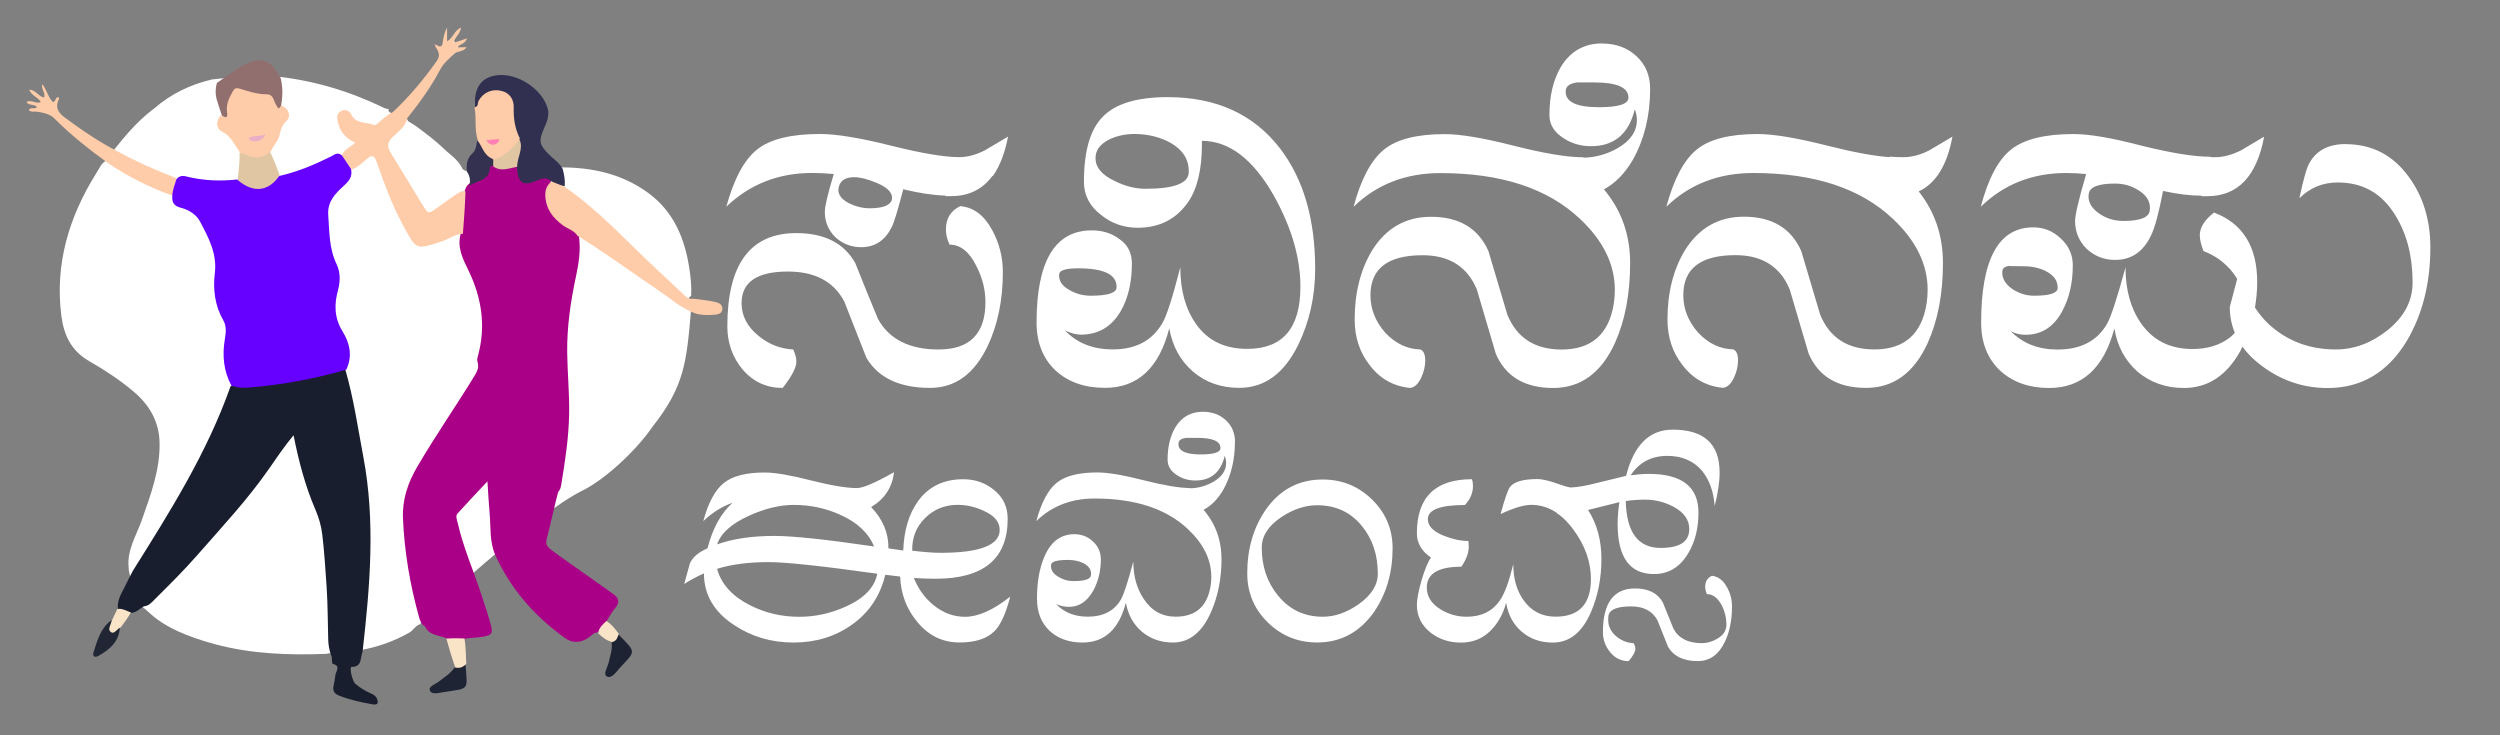
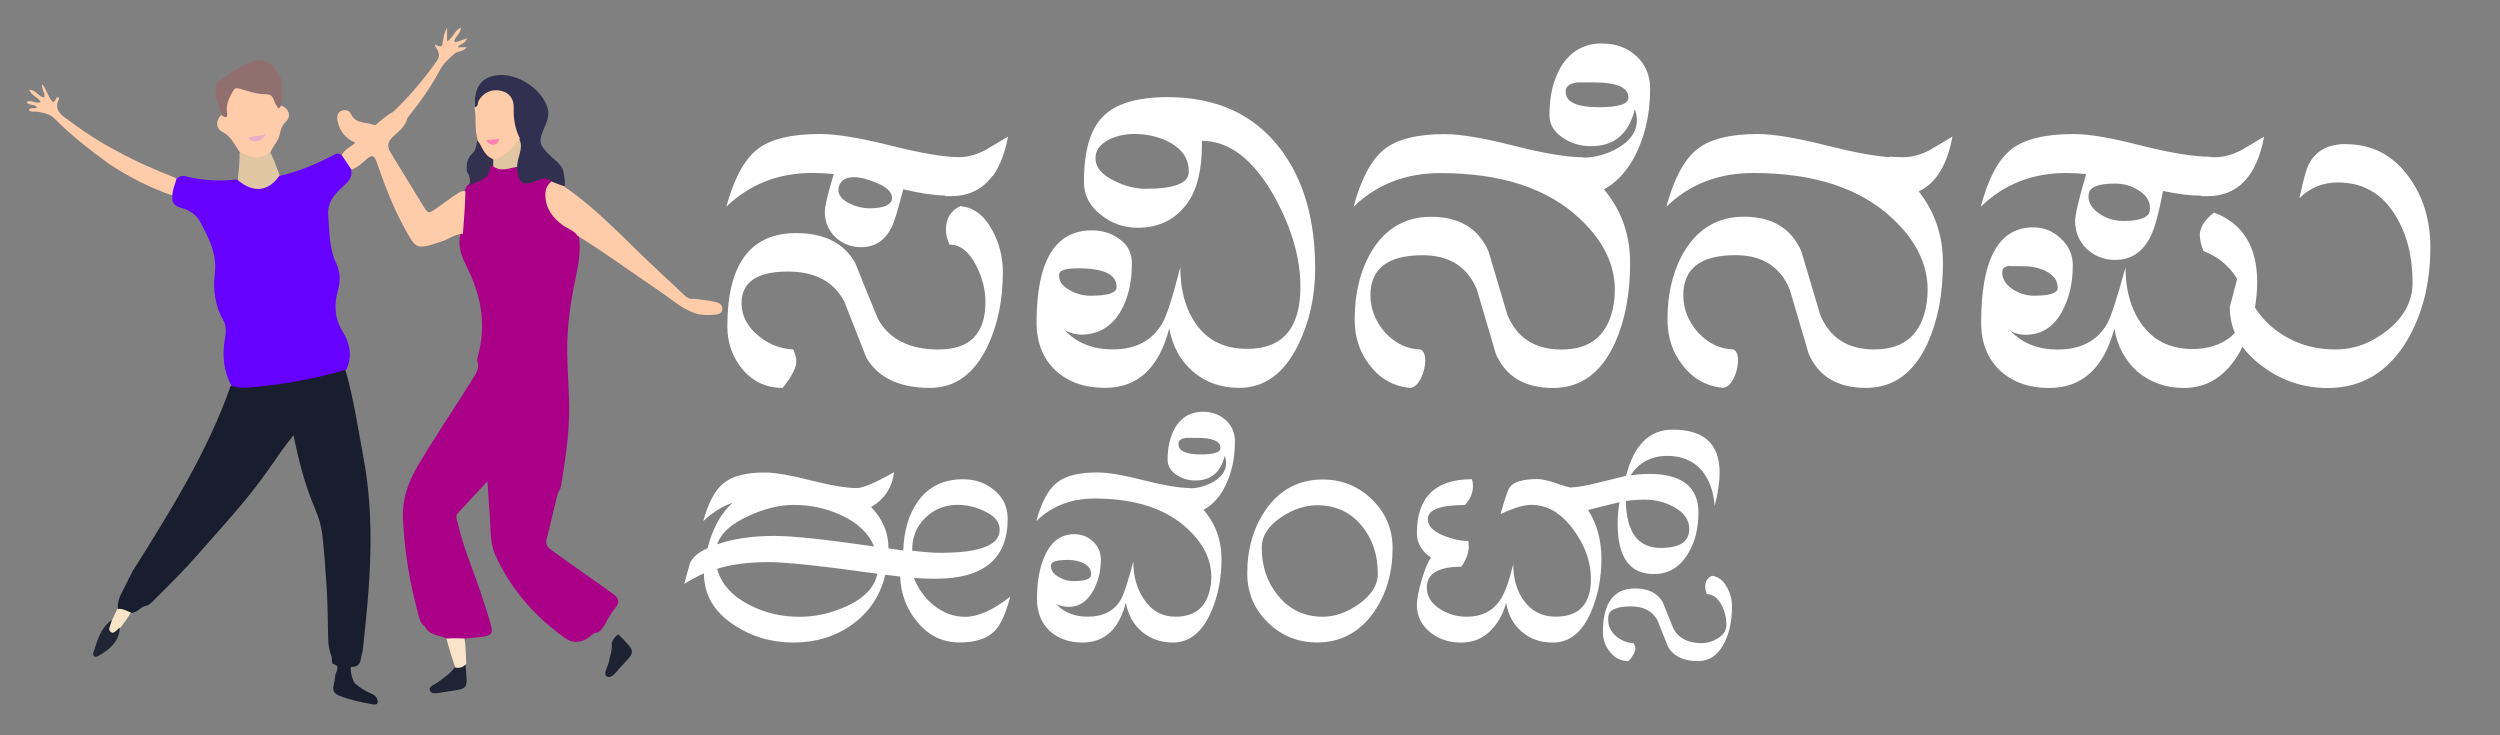
<svg xmlns="http://www.w3.org/2000/svg" xmlns:ns1="http://www.inkscape.org/namespaces/inkscape" xmlns:ns2="http://sodipodi.sourceforge.net/DTD/sodipodi-0.dtd" width="170" height="50" viewBox="0 0 44.979 13.229" version="1.1" id="svg1" ns1:version="1.3.2 (091e20e, 2023-11-25, custom)" ns2:docname="logo.svg">
  <rect x="0" y="0" width="44.979" height="13.229" fill="#808080" stroke="none" />
  <ns2:namedview id="namedview1" pagecolor="#ffffff" bordercolor="#666666" borderopacity="1.0" ns1:showpageshadow="2" ns1:pageopacity="0.0" ns1:pagecheckerboard="0" ns1:deskcolor="#d1d1d1" ns1:document-units="mm" ns1:zoom="5.2121465" ns1:cx="77.031604" ns1:cy="51.706145" ns1:window-width="1920" ns1:window-height="1009" ns1:window-x="-8" ns1:window-y="-8" ns1:window-maximized="1" ns1:current-layer="layer1" />
  <defs id="defs1" />
  <g ns1:label="Layer 1" ns1:groupmode="layer" id="layer1">
-     <path id="path3" style="fill:#ffffff;fill-opacity:1;stroke-width:0.032" d="M 4.494,1.356 3.811,1.43 C 3.417,1.523 3.073,1.692 2.775,1.95 2.424,2.211 2.161,2.552 1.898,2.895 1.806,2.97 1.847,2.932 1.731,3.118 1.241,3.901 0.983,4.754 1.105,5.69 1.15,6.03 1.282,6.312 1.604,6.497 1.884,6.658 2.158,6.837 2.406,7.047 2.69,7.288 2.865,7.587 2.871,7.97 2.88,8.457 2.71,8.903 2.553,9.353 2.452,9.642 2.272,9.909 2.318,10.235 c -0.024,-0.025 0.104,0.488 0.208,0.638 -0.007,0.006 -0.013,0.013 -0.019,0.019 0.178,0.059 0.263,0.402 1.36,0.698 0.665,0.179 1.342,0.2 2.026,0.173 -8.81e-5,-0.003 -2.207e-4,-0.005 -2.207e-4,-0.008 0.601,-0.011 1.088,-0.15 1.49,-0.385 0.061,-0.045 0.101,-0.124 0.187,-0.142 -0.005,-0.014 -0.009,-0.028 -0.014,-0.042 0.004,0.011 0.008,0.02 0.012,0.03 0.064,-0.147 2.071,-1.978 2.915,-2.392 0.409,-0.201 0.978,-0.735 1.253,-1.142 0.578,-0.73 0.616,-1.164 0.696,-2.094 -0.05,-0.046 -0.04,-0.145 -0.034,-0.238 0.012,-0.007 0.024,-0.016 0.037,-0.03 0.01,-0.178 -0.009,-0.339 -0.034,-0.5 C 12.319,4.283 12.116,3.805 11.668,3.475 11.195,3.127 10.646,3.006 10.06,3.012 c -0.001,0.006 -0.001,0.011 -0.002,0.017 C 9.701,3.026 8.426,3.212 8.318,3.033 8.248,2.878 8.089,2.772 8.04,2.726 7.821,2.518 7.739,2.461 7.495,2.277 7.446,2.24 7.389,2.212 7.337,2.177 c 0.007,-0.023 -0.024,-0.042 -0.068,-0.06 -0.008,-0.009 -0.018,-0.017 -0.025,-0.027 -0.004,0.005 -0.007,0.009 -0.011,0.013 C 7.119,2.064 6.955,2.029 6.993,1.961 6.961,1.957 6.939,1.956 6.921,1.947 6.306,1.647 5.661,1.45 4.973,1.376 4.765,1.361 4.609,1.355 4.495,1.356 Z" ns2:nodetypes="ccccsssssscccsccccccscccccscccsscccccccc" />
    <g id="g39" transform="matrix(0.11,0,0,0.11,-15.351,-1.896)">
      <path fill="#E82263" opacity="1" stroke="none" d="m 212.655,121.676 c -1.292,-0.601 -2.84,-0.424 -3.594,-1.966 -0.657,-0.42 -0.828,-1.032 -0.992,-1.624 -1.457,-5.246 -2.365,-10.571 -2.604,-16.027 -0.138,-3.148 0.81,-5.878 2.361,-8.525 2.939,-5.015 6.252,-9.792 9.29,-14.743 0.467,-0.761 0.852,-1.473 0.538,-2.394 -0.108,-0.318 -0.01,-0.658 0.08,-0.984 1.357,-4.928 0.577,-9.598 -1.64,-14.121 -0.879,-1.793 -1.794,-3.612 -1.187,-5.847 0.089,-2.229 0.251,-4.334 0.538,-6.546 0.106,-0.502 0.238,-0.868 0.503,-1.3 0.503,-0.543 1.078,-0.773 1.64,-0.999 0.814,-0.327 1.542,-0.653 1.602,-1.713 0.026,-0.458 0.429,-0.703 1.023,-0.696 1.306,0.625 2.577,0.092 3.903,0.304 1.104,2.333 1.105,2.335 3.747,1.693 0.69,-0.168 1.32,-0.135 1.868,0.545 -0.944,2.254 -0.763,4.229 0.924,5.989 0.665,0.694 1.427,1.254 2.251,1.737 0.584,0.342 1.116,0.733 1.358,1.539 0.296,2.278 -0.064,4.389 -0.51,6.488 -0.873,4.104 -1.482,8.214 -1.427,12.448 0.043,3.314 0.371,6.614 0.318,9.925 -0.062,3.912 -0.652,7.771 -1.285,11.622 -0.069,0.421 -0.163,0.844 -0.531,1.284 -0.678,2.635 -1.224,5.19 -1.875,7.718 -0.24,0.932 0.329,1.37 0.865,1.769 1.83,1.363 3.715,2.651 5.578,3.97 1.474,1.044 2.938,2.103 4.42,3.136 0.956,0.666 1.18,1.384 0.363,2.343 -0.491,0.576 -0.873,1.245 -1.324,1.966 -0.305,0.822 -0.804,1.401 -1.41,2.007 -0.762,-0.066 -1.106,0.492 -1.554,0.805 -1.319,0.92 -2.646,1.045 -3.974,0.088 -4.921,-3.546 -8.824,-7.975 -11.341,-13.519 -0.982,-2.163 -0.725,-4.583 -0.941,-6.897 -0.15,-1.602 -0.222,-3.211 -0.353,-5.185 -1.766,1.889 -3.354,3.545 -4.885,5.253 -0.38,0.424 -0.106,0.999 0.01,1.509 0.916,4.053 2.608,7.85 3.885,11.784 0.514,1.583 1.06,3.159 1.499,4.763 0.435,1.59 0.254,1.843 -1.326,2.109 -0.841,0.142 -1.701,0.175 -2.676,0.272 -1.075,0.57 -2.049,0.531 -3.131,0.019 z" id="path2" style="fill:#aa0088;stroke-width:0.286" />
      <path fill="#181e2e" opacity="1" stroke="none" d="m 161.264,110.632 c 6.085,-9.702 12.153,-19.307 15.998,-30.213 1.335,-0.541 2.66,-0.156 3.977,-0.298 4.539,-0.49 9.008,-1.305 13.441,-2.362 0.415,-0.099 0.825,-0.232 1.364,-0.042 1.369,4.752 2.054,9.554 2.95,14.316 1.989,10.569 1.071,21.121 -0.136,31.786 -0.42,1.035 -0.039,2.526 -1.815,2.493 -0.364,-0.007 0.083,2.318 0.67,2.804 0.733,0.608 1.538,1.117 2.418,1.498 0.443,0.192 0.887,0.43 1.074,0.89 0.229,0.564 0.228,1.086 -0.636,0.941 -1.927,-0.323 -3.83,-0.742 -5.65,-1.476 -0.668,-0.269 -0.949,-0.751 -0.825,-1.463 0.106,-0.608 0.256,-1.212 0.307,-1.825 0.053,-0.64 0.996,-1.509 -0.432,-1.863 -0.128,-0.032 -0.097,-0.704 -0.169,-1.195 -0.43,-1.001 -0.54,-1.955 -0.567,-2.899 -0.084,-2.851 -0.064,-5.7 -0.262,-8.555 -0.197,-2.846 -0.372,-5.693 -0.709,-8.525 -0.168,-1.419 -0.574,-2.781 -1.146,-4.111 -1.642,-3.814 -2.689,-7.816 -3.55,-12.108 -1.55,1.862 -2.783,3.713 -4.047,5.53 -3.489,5.019 -7.662,9.463 -11.671,14.047 -2.228,2.547 -4.633,4.919 -7.029,7.301 -0.466,0.464 -0.887,1.02 -1.729,1.107 -0.694,0.339 -1.11,0.948 -1.921,1.044 -0.919,0.235 -1.573,-0.184 -2.324,-0.618 -0.19,-1.583 0.72,-2.73 1.292,-3.991 0.328,-0.724 0.738,-1.412 1.128,-2.213 z" id="path5" style="stroke-width:0.286" />
      <path fill="#EC828F" opacity="1" stroke="none" d="m 215.265,55.468 c -1.285,0.051 -2.26,0.848 -3.368,1.223 -4.429,1.5 -4.271,1.323 -6.316,-2.414 -1.83,-3.345 -3.162,-6.924 -4.409,-10.521 -0.373,-1.076 -0.741,-1.295 -1.626,-0.512 -0.709,0.627 -1.41,1.282 -2.381,1.702 -1.198,-0.239 -1.396,-1.228 -1.789,-2.161 0.471,-1.184 1.609,-1.531 2.284,-2.219 -1.613,-0.69 -2.602,-1.91 -2.913,-3.672 -0.114,-0.646 0.002,-1.269 0.696,-1.546 0.677,-0.271 1.272,0.004 1.566,0.61 0.775,1.596 2.441,1.196 3.692,1.706 0.347,0.142 0.646,-0.319 0.945,-0.546 0.678,-0.513 1.277,-1.136 2.158,-1.545 2.756,-2.579 5.082,-5.387 7.201,-8.383 0.659,-0.932 0.256,-1.584 -0.275,-2.408 -0.032,-0.1 0.005,-0.234 0.072,-0.254 0.586,0.318 1.059,0.623 1.174,-0.384 0.093,-0.818 0.286,-1.626 0.7,-2.419 0,0.698 0,1.396 0,2.27 1.037,-0.582 1.17,-1.791 2.289,-2.25 -0.13,0.935 -0.792,1.4 -1.114,2.141 -0.025,0.156 -0.02,0.218 0.077,0.291 0.684,-0.199 1.275,-0.409 2.008,-0.669 -0.254,0.829 -0.942,0.879 -1.432,1.304 -0.075,0.126 -0.097,0.169 -0.053,0.18 0.483,-0.033 0.9,-0.033 1.397,-0.033 -0.514,0.81 -1.463,0.576 -2.019,1.094 -0.855,0.796 -1.729,1.508 -2.312,2.617 -1.464,2.782 -3.308,5.335 -5.33,7.87 -0.336,1.457 -1.467,2.199 -2.377,3.07 -0.873,0.835 -1.001,1.557 -0.351,2.61 1.776,2.875 3.52,5.771 5.288,8.652 0.848,1.383 0.893,1.356 2.275,0.378 1.049,-0.743 2.071,-1.525 3.15,-2.224 0.432,-0.28 0.842,-0.649 1.514,-0.493 -0.071,2.299 -0.231,4.55 -0.42,6.934 z" id="path10" style="fill:#ffccaa;fill-opacity:1;stroke-width:0.286" />
      <path fill="#EC818E" opacity="1" stroke="none" d="m 231.844,47.749 c 5.755,3.947 10.306,9.084 15.313,13.712 1.462,1.352 2.918,2.711 4.359,4.085 0.4,0.381 0.808,0.655 1.493,0.551 1.185,0.149 2.269,0.269 3.333,0.487 0.645,0.132 1.421,0.359 1.363,1.196 -0.06,0.86 -0.869,0.894 -1.527,0.945 -0.948,0.074 -1.899,0.072 -2.935,-0.24 -2.285,-0.818 -3.97,-2.397 -5.851,-3.66 -4.444,-2.981 -8.741,-6.181 -13.383,-9.028 -0.593,-0.899 -1.59,-1.124 -2.34,-1.671 -1.678,-1.225 -2.846,-2.71 -2.92,-4.894 -0.029,-0.861 0.168,-1.581 0.911,-2.224 0.947,-0.389 1.513,0.184 2.186,0.74 z" id="path12" style="fill:#ffccaa;fill-opacity:1;stroke-width:0.286" />
      <path fill="#323050" opacity="1" stroke="none" d="m 231.923,47.7 c -0.677,-0.164 -1.347,-0.454 -2.11,-0.763 -0.878,-0.828 -1.657,-0.506 -2.54,-0.125 -2.148,0.927 -2.985,0.376 -3.146,-2.049 -0.44,-0.746 -0.202,-1.389 -0.06,-2.024 0.174,-0.779 0.386,-1.552 0.194,-2.469 -0.717,-1.835 -1.102,-3.603 -1.106,-5.488 -0.002,-1.091 -0.625,-1.993 -1.829,-2.257 -1.256,-0.275 -2.357,0.228 -3.055,1.302 -0.257,0.396 -0.219,1.082 -0.995,0.984 -0.043,-0.571 -0.061,-1.049 -0.016,-1.522 0.218,-2.269 1.481,-3.535 3.727,-3.76 3.246,-0.326 7.151,2.231 8.114,5.314 0.388,1.241 -0.102,2.34 -0.579,3.431 -0.884,2.024 -0.783,2.579 0.752,4.162 0.758,0.781 1.735,1.355 2.318,2.435 0.238,0.94 0.414,1.808 0.33,2.828 z" id="path14" style="stroke-width:0.286" />
      <path fill="#ED8490" opacity="1" stroke="none" d="m 158.852,42.028 c 3.073,1.71 6.218,3.032 9.488,4.337 0.553,1.084 -0.082,1.924 -0.516,2.873 -3.726,-1.272 -7.123,-3.026 -10.422,-5.186 -3.191,-2.325 -6.228,-4.685 -8.946,-7.442 -0.72,-0.729 -1.812,-0.941 -2.841,-1.106 -0.443,-0.071 -0.945,0.145 -1.365,-0.274 0.326,-0.568 0.983,-0.071 1.346,-0.451 -0.387,-0.619 -1.328,-0.165 -1.7,-0.871 0.783,-0.435 1.531,0.371 2.334,0.031 -0.434,-0.839 -1.524,-1.016 -1.893,-2.031 1.085,0.014 1.505,1.149 2.446,1.277 0.235,-0.747 -0.494,-1.32 -0.331,-2.194 0.775,0.943 0.94,2.115 1.734,2.915 0.528,0.028 0.361,-0.748 0.852,-0.772 0.195,0.032 0.199,0.192 0.144,0.308 -0.628,1.305 -0.19,2.156 0.948,3 2.758,2.045 5.571,3.987 8.721,5.586 z" id="path15" style="fill:#ffccaa;fill-opacity:1;stroke-width:0.286" />
      <path fill="#E9808D" opacity="1" stroke="none" d="m 217.169,34.796 c 0.689,-0.125 0.475,-0.73 0.657,-1.056 0.753,-1.351 2.127,-2.027 3.737,-1.639 1.404,0.339 2.055,1.433 2.015,2.747 -0.053,1.74 0.187,3.365 0.993,5.013 -0.637,2.133 -2.227,3.057 -4.217,3.65 -1.769,-0.426 -2.254,-1.766 -2.645,-3.313 -0.592,-1.801 -0.191,-3.604 -0.539,-5.402 z" id="path16" style="fill:#ffccaa;fill-opacity:1;stroke-width:0.286" />
      <path fill="#F6B499" opacity="1" stroke="none" d="m 185.47,30.039 c 0.333,1.426 0.347,2.783 0.093,4.267 -0.029,0.98 -0.525,1.365 -0.921,0.497 -1.234,-2.705 -4,-1.67 -5.937,-2.614 -0.462,-0.225 -0.727,0.282 -0.974,0.645 -0.594,0.875 -0.626,1.865 -0.696,2.869 -0.051,0.74 -0.257,1.466 -1.185,0.442 -0.302,-0.943 -0.605,-1.775 -0.847,-2.623 -0.245,-0.859 -0.243,-1.735 0.017,-2.712 1.54,-1.092 2.993,-2.219 4.606,-3.026 2.793,-1.398 4.319,-0.747 5.844,2.256 z" id="path17" style="fill:#916f6f;stroke-width:0.286" />
      <path fill="#343150" opacity="1" stroke="none" d="m 217.635,40.206 c 0.815,0.929 1.001,2.42 2.486,3.01 0.33,0.304 0.374,0.624 0.132,1.061 -0.262,0.155 -0.588,0.22 -0.587,0.279 0.039,2.206 -1.99,2.169 -3.314,3.037 0.121,-0.732 0.134,-1.486 -0.415,-2.266 -0.147,-1.215 -0.005,-2.227 0.929,-3.052 0.546,-0.482 0.564,-1.28 0.767,-2.069 z" id="path18" style="stroke-width:0.286" />
      <path fill="#1d2333" opacity="1" stroke="none" d="m 240.691,120.985 c 3.06,3.108 2.81,2.677 0.188,5.552 -0.573,0.629 -1.297,1.775 -2.079,1.33 -0.652,-0.371 0.151,-1.517 0.319,-2.312 0.213,-1.014 0.612,-1.992 0.48,-3.173 0.229,-0.616 0.555,-1.048 1.092,-1.397 z" id="path19" style="stroke-width:0.286" />
      <path fill="#1e2434" opacity="1" stroke="none" d="m 215.704,125.932 c 0.276,4.342 0.749,3.826 -3.627,4.511 -0.748,0.117 -1.919,0.473 -2.219,-0.283 -0.261,-0.659 0.916,-1.015 1.486,-1.462 0.856,-0.671 1.807,-1.227 2.513,-2.217 0.583,-0.385 1.157,-0.522 1.847,-0.549 z" id="path20" style="stroke-width:0.286" />
      <path fill="#212635" opacity="1" stroke="none" d="m 159.159,119.868 c -0.132,2.331 -1.677,3.614 -3.512,4.647 -0.578,0.325 -1.008,0.086 -0.789,-0.593 0.608,-1.885 1.085,-3.859 2.861,-5.199 0.204,0.083 0.303,0.217 0.277,0.348 -0.214,1.065 0.327,1.053 1.163,0.797 z" id="path21" style="stroke-width:0.286" />
      <path fill="#EB8390" opacity="1" stroke="none" d="m 215.818,125.836 c -0.524,0.488 -1.045,0.775 -1.8,0.567 -0.553,-1.537 -1.002,-3.07 -1.456,-4.714 0.942,-0.087 1.889,-0.064 2.968,-0.029 0.191,1.356 0.25,2.701 0.288,4.176 z" id="path22" style="fill:#f9e4c7;fill-opacity:1;stroke-width:0.286" />
      <path fill="#E7828E" opacity="1" stroke="none" d="m 159.317,119.833 c -0.111,0.079 -0.16,0.085 -0.202,0.107 -0.48,0.253 -0.891,1.064 -1.419,0.689 -0.584,-0.414 -0.054,-1.122 0.116,-1.808 0.309,-0.7 0.612,-1.284 0.934,-1.968 0.793,-0.165 1.421,0.291 2.22,0.55 -0.461,0.827 -1.023,1.595 -1.65,2.43 z" id="path23" style="fill:#f9e4c7;fill-opacity:1;stroke-width:0.286" />
-       <path fill="#EA818E" opacity="1" stroke="none" d="m 240.765,120.898 c -0.213,0.571 -0.317,1.164 -1.069,1.346 -0.96,-0.222 -1.617,-0.786 -2.313,-1.43 0.132,-0.91 0.722,-1.427 1.359,-2.012 0.851,0.526 1.409,1.28 2.023,2.096 z" id="path24" style="fill:#f9e4c7;fill-opacity:1;stroke-width:0.286" />
-       <path fill="#ec828f" opacity="1" stroke="none" d="m 210.74,24.64 c -0.094,-0.023 -0.144,-0.089 -0.195,-0.155 0.074,-0.021 0.149,-0.041 0.272,-0.019 0.049,0.043 -0.034,0.131 -0.077,0.173 z" id="path25" style="stroke-width:0.286" />
      <path fill="#DD6174" opacity="1" stroke="none" d="m 220.236,44.454 c -0.04,-0.391 -0.008,-0.698 0.005,-1.118 1.891,-0.453 3.047,-1.835 4.282,-3.274 0.705,1.461 -0.382,2.855 -0.388,4.467 -1.299,0.18 -2.585,0.871 -3.899,-0.075 z" id="path26" style="fill:#e0c6a2;fill-opacity:1;stroke-width:0.286" />
      <path fill="#E82262" opacity="1" stroke="none" d="m 167.728,49.404 c 0.024,-1.052 0.397,-1.902 0.696,-2.883 0.662,-0.786 1.436,-0.452 2.136,-0.298 2.507,0.552 5.027,0.667 7.701,0.375 0.526,0.005 0.812,0.269 1.137,0.452 1.899,1.072 3.369,0.929 5.043,-0.495 0.215,-0.183 0.414,-0.384 0.773,-0.536 3.058,-0.688 5.818,-1.862 8.515,-3.213 0.498,-0.25 1.04,-0.782 1.759,-0.135 0.535,0.756 0.969,1.474 1.492,2.237 0.256,1.301 -0.359,1.959 -1.301,2.821 -1.26,1.153 -2.596,2.469 -2.439,4.657 0.198,2.75 0.127,5.483 1.369,8.068 0.627,1.304 0.62,2.803 0.237,4.198 -0.657,2.394 -0.624,4.578 0.753,6.817 1.125,1.83 1.671,3.954 0.597,6.218 -5.263,1.562 -10.578,2.483 -15.974,2.95 -0.909,0.079 -1.8,-0.01 -2.792,-0.279 -1.329,-2.464 -1.544,-5.027 -1.094,-7.67 0.179,-1.05 0.284,-2.121 -0.26,-3.067 -1.393,-2.422 -1.703,-5.065 -1.382,-7.73 0.388,-3.221 -1.069,-5.858 -2.45,-8.472 -0.537,-1.016 -1.749,-1.86 -3.021,-2.177 -0.967,-0.241 -1.559,-0.657 -1.495,-1.838 z" id="path27" style="fill:#6600ff;stroke-width:0.286" />
      <path fill="#EC828E" opacity="1" stroke="none" d="m 175.721,36.063 c 0.682,0.452 1.134,0.577 0.977,-0.431 -0.203,-1.308 0.325,-2.379 0.939,-3.463 0.292,-0.516 0.547,-0.599 1.116,-0.432 1.443,0.426 2.872,0.935 4.418,0.921 1.15,-0.01 1.124,1.121 1.572,1.78 0.228,0.336 0.349,0.908 0.784,0.064 1.228,0.384 1.735,1.74 0.849,2.558 -0.743,0.687 -0.922,1.473 -1.122,2.34 -0.219,0.951 -0.99,1.61 -1.38,2.582 -1.28,1.728 -3.005,1.792 -5.059,0.198 -0.915,-1.288 -1.476,-2.681 -2.926,-3.407 -1.025,-0.513 -1.084,-1.811 -0.169,-2.711 z" id="path28" style="fill:#ffccaa;fill-opacity:1;stroke-width:0.286" />
      <path fill="#DF6375" opacity="1" stroke="none" d="m 178.724,42.225 c 0.482,0.06 0.961,0.234 1.423,0.444 1.286,0.587 2.439,0.309 3.615,-0.547 0.571,1.199 1.045,2.437 1.536,3.773 -1.789,2.697 -4.309,2.983 -6.869,0.777 0.126,-1.501 0.381,-2.896 0.295,-4.448 z" id="path29" style="fill:#e0c6a2;fill-opacity:1;stroke-width:0.286" />
      <path fill="#fdfdfd" opacity="1" stroke="none" d="m 214.5,24.944 c -0.039,0.068 -0.095,0.119 -0.15,0.17 -0.006,-0.061 -0.012,-0.122 0.042,-0.201 0.059,-0.018 0.093,0.014 0.109,0.031 z" id="path30" style="stroke-width:0.286" />
      <path fill="#fdfdfd" opacity="1" stroke="none" d="m 213.972,24.135 c -0.048,0.083 -0.145,0.113 -0.242,0.143 -0.006,-0.067 -0.012,-0.134 0.036,-0.25 0.089,-0.014 0.123,0.02 0.206,0.107 z" id="path31" style="stroke-width:0.286" />
      <path fill="#FDF1F2" opacity="1" stroke="none" d="m 219.976,40.908 c -0.413,-0.153 -0.675,-0.334 -0.867,-0.77 0.75,-0.059 1.412,-0.111 2.145,-0.168 -0.206,0.685 -0.589,0.951 -1.278,0.937 z" id="path32" style="fill:#ff80b2;stroke-width:0.286" />
      <path fill="#FCEAEB" opacity="1" stroke="none" d="m 181.707,40.342 c -0.629,0.059 -1.138,0.064 -1.54,-0.486 0.849,-0.575 1.807,-0.177 2.782,-0.674 -0.269,0.788 -0.738,0.921 -1.242,1.16 z" id="path33" style="fill:#e9afc6;stroke-width:0.286" />
    </g>
    <g id="g1" transform="matrix(0.795,0,0,0.795,0.901,-15.201)" style="fill:#ffffff;fill-opacity:1">
      <path id="text37" style="font-size:127.816px;line-height:1.25;font-family:NudiUni20k;-inkscape-font-specification:NudiUni20k;text-align:center;text-anchor:middle;fill:#ffffff;stroke-width:0.298;fill-opacity:1" d="m 25.292,21.319 c -0.691,0 -1.18,0.147 -1.466,0.441 -0.286,0.286 -0.429,0.779 -0.429,1.478 0,0.302 0.131,0.552 0.393,0.751 0.238,0.191 0.513,0.286 0.823,0.286 0.493,0 0.874,-0.195 1.144,-0.584 0.207,-0.302 0.31,-0.739 0.31,-1.311 v -0.072 c 0.612,0 1.152,0.409 1.621,1.228 0.405,0.723 0.608,1.414 0.608,2.074 0,0.938 -0.401,1.406 -1.204,1.406 -0.509,0 -0.894,-0.187 -1.156,-0.56 -0.238,-0.334 -0.358,-0.763 -0.358,-1.287 -0.175,0.683 -0.31,1.105 -0.405,1.263 -0.23,0.397 -0.604,0.596 -1.12,0.596 -0.453,0 -0.814,-0.143 -1.085,-0.429 0.135,0.064 0.254,0.095 0.358,0.095 0.397,0 0.699,-0.179 0.906,-0.536 0.167,-0.294 0.25,-0.652 0.25,-1.073 0,-0.238 -0.091,-0.421 -0.274,-0.548 -0.175,-0.135 -0.386,-0.203 -0.632,-0.203 -0.834,0 -1.251,0.695 -1.251,2.086 0,0.453 0.143,0.814 0.429,1.085 0.286,0.262 0.659,0.393 1.12,0.393 0.739,0 1.224,-0.449 1.454,-1.347 0.072,0.405 0.25,0.731 0.536,0.978 0.286,0.246 0.636,0.369 1.049,0.369 0.572,0 1.017,-0.326 1.335,-0.977 0.254,-0.524 0.382,-1.097 0.382,-1.716 0,-1.128 -0.266,-2.038 -0.799,-2.73 -0.596,-0.771 -1.442,-1.156 -2.539,-1.156 z m -7.867,0.834 c -0.652,0 -1.124,0.115 -1.418,0.346 -0.294,0.23 -0.528,0.663 -0.703,1.299 0.532,-0.509 1.18,-0.763 1.943,-0.763 0.159,0 0.322,0.008 0.489,0.024 -0.135,0.445 -0.203,0.731 -0.203,0.858 0,0.222 0.079,0.413 0.238,0.572 0.167,0.151 0.362,0.226 0.584,0.226 0.31,0 0.54,-0.151 0.691,-0.453 0.056,-0.111 0.143,-0.397 0.262,-0.858 0.358,0.087 0.675,0.135 0.953,0.143 v 0.012 h 0.131 c 0.397,0 0.707,-0.151 0.93,-0.453 h 0.012 c 0.159,-0.222 0.274,-0.52 0.346,-0.894 l -0.524,0.31 c -0.199,0.103 -0.393,0.155 -0.584,0.155 -0.334,0 -0.85,-0.087 -1.55,-0.262 -0.699,-0.175 -1.232,-0.262 -1.597,-0.262 z m 7.116,0 c 0.302,0 0.576,0.068 0.822,0.203 0.286,0.167 0.421,0.393 0.405,0.679 -0.016,0.238 -0.342,0.358 -0.977,0.358 -0.23,0 -0.465,-0.059 -0.703,-0.179 -0.286,-0.135 -0.429,-0.306 -0.429,-0.513 0,-0.183 0.107,-0.326 0.322,-0.429 0.167,-0.079 0.354,-0.119 0.56,-0.119 z m -6.341,0.978 c 0.135,0 0.306,0.044 0.513,0.131 0.262,0.111 0.373,0.242 0.334,0.393 -0.048,0.119 -0.214,0.179 -0.501,0.179 -0.159,0 -0.318,-0.04 -0.477,-0.119 -0.191,-0.103 -0.262,-0.23 -0.215,-0.381 0.04,-0.135 0.155,-0.203 0.346,-0.203 z m 2.396,0.656 c -0.215,0.103 -0.322,0.278 -0.322,0.524 0,0.119 0.028,0.234 0.083,0.346 0.246,0 0.449,0.163 0.608,0.489 0.135,0.262 0.203,0.532 0.203,0.811 0,0.715 -0.354,1.073 -1.061,1.073 -0.66,0 -1.116,-0.231 -1.371,-0.691 -0.175,-0.421 -0.346,-0.842 -0.513,-1.263 -0.254,-0.453 -0.699,-0.68 -1.335,-0.68 -1.041,0 -1.561,0.703 -1.561,2.11 0,0.373 0.115,0.699 0.346,0.977 0.238,0.278 0.54,0.417 0.906,0.417 0.207,-0.262 0.31,-0.461 0.31,-0.596 -1e-6,-0.079 -0.024,-0.171 -0.071,-0.274 -0.294,-0.016 -0.556,-0.119 -0.787,-0.31 -0.254,-0.207 -0.382,-0.453 -0.382,-0.739 0,-0.477 0.35,-0.715 1.049,-0.715 0.612,0 1.037,0.226 1.276,0.679 l 0.501,1.275 c 0.27,0.453 0.751,0.679 1.442,0.679 0.564,0 0.997,-0.314 1.299,-0.942 0.23,-0.485 0.346,-1.045 0.346,-1.681 0,-0.334 -0.079,-0.648 -0.238,-0.942 -0.183,-0.342 -0.425,-0.524 -0.727,-0.548 z m 2.67,1.406 c 0.588,0 0.878,0.143 0.87,0.429 0,0.127 -0.195,0.191 -0.584,0.191 -0.167,0 -0.322,-0.04 -0.465,-0.119 -0.183,-0.095 -0.266,-0.219 -0.25,-0.37 0.008,-0.087 0.151,-0.131 0.429,-0.131 z" ns2:nodetypes="scscscsccsscccscscscsscscsscscssscscscsscccsccccssssccscscssccsccscsccssccssccsccssccscsccscsccs" />
      <path id="path37" style="font-size:127.816px;line-height:1.25;font-family:NudiUni20k;-inkscape-font-specification:NudiUni20k;text-align:center;text-anchor:middle;fill:#ffffff;stroke-width:0.298;fill-opacity:1" d="m 35.124,20.104 c -0.405,0 -0.715,0.175 -0.93,0.525 -0.175,0.294 -0.262,0.659 -0.262,1.096 0,0.215 0.107,0.389 0.322,0.525 0.183,0.119 0.389,0.179 0.62,0.179 0.524,0 0.854,-0.278 0.989,-0.834 0.032,0.079 0.048,0.159 0.048,0.238 0,0.262 -0.147,0.477 -0.441,0.644 -0.241,0.136 -0.494,0.205 -0.757,0.212 l -0.018,-0.009 c -0.358,0 -0.882,-0.087 -1.573,-0.262 -0.683,-0.175 -1.204,-0.262 -1.561,-0.262 -0.636,0 -1.097,0.119 -1.383,0.358 -0.286,0.238 -0.513,0.667 -0.679,1.287 0.524,-0.509 1.18,-0.763 1.967,-0.763 1.375,0 2.428,0.346 3.159,1.037 0.524,0.493 0.787,1.029 0.787,1.609 0,0.103 -0.008,0.207 -0.024,0.31 -0.111,0.691 -0.505,1.037 -1.18,1.037 -0.604,0 -1.013,-0.262 -1.228,-0.787 l -0.429,-1.442 c -0.23,-0.517 -0.664,-0.775 -1.299,-0.775 -0.572,0 -1.017,0.254 -1.335,0.763 -0.262,0.437 -0.393,0.958 -0.393,1.561 0,0.397 0.111,0.739 0.334,1.025 0.23,0.31 0.536,0.485 0.918,0.524 0.103,-0.008 0.191,-0.091 0.262,-0.25 0.056,-0.127 0.083,-0.25 0.083,-0.37 0,-0.135 -0.036,-0.218 -0.107,-0.25 -0.302,-0.008 -0.568,-0.135 -0.799,-0.381 -0.222,-0.254 -0.334,-0.536 -0.334,-0.846 0,-0.604 0.393,-0.906 1.18,-0.906 0.604,0 1.013,0.258 1.228,0.775 l 0.429,1.454 c 0.222,0.517 0.656,0.775 1.299,0.775 0.62,0 1.085,-0.338 1.395,-1.013 0.23,-0.509 0.346,-1.112 0.346,-1.812 0,-0.646 -0.199,-1.202 -0.593,-1.669 0.253,-0.137 0.472,-0.358 0.653,-0.667 0.262,-0.469 0.393,-1.005 0.393,-1.609 0,-0.302 -0.103,-0.548 -0.31,-0.739 -0.207,-0.191 -0.465,-0.286 -0.775,-0.286 z m -0.572,0.882 h 0.393 c 0.517,0 0.775,0.115 0.775,0.346 0,0.143 -0.223,0.215 -0.668,0.215 -0.524,0 -0.775,-0.127 -0.751,-0.381 0.008,-0.095 0.091,-0.155 0.25,-0.179 z m 4.088,1.168 c -0.636,0 -1.097,0.119 -1.383,0.358 -0.286,0.238 -0.512,0.667 -0.679,1.287 0.524,-0.509 1.18,-0.763 1.967,-0.763 1.375,0 2.428,0.346 3.159,1.037 0.524,0.493 0.787,1.029 0.787,1.609 0,0.103 -0.008,0.207 -0.024,0.31 -0.111,0.691 -0.504,1.037 -1.18,1.037 -0.604,0 -1.013,-0.262 -1.228,-0.787 l -0.429,-1.442 c -0.23,-0.517 -0.663,-0.775 -1.299,-0.775 -0.572,0 -1.017,0.254 -1.335,0.763 -0.262,0.437 -0.393,0.958 -0.393,1.561 0,0.397 0.111,0.739 0.334,1.025 0.23,0.31 0.536,0.485 0.918,0.524 0.103,-0.008 0.191,-0.091 0.262,-0.25 0.056,-0.127 0.083,-0.25 0.083,-0.37 0,-0.135 -0.036,-0.218 -0.107,-0.25 -0.302,-0.008 -0.568,-0.135 -0.798,-0.381 -0.222,-0.254 -0.334,-0.536 -0.334,-0.846 0,-0.604 0.393,-0.906 1.18,-0.906 0.604,0 1.013,0.258 1.228,0.775 l 0.429,1.454 c 0.222,0.517 0.656,0.775 1.299,0.775 0.62,0 1.085,-0.338 1.394,-1.013 0.23,-0.509 0.346,-1.112 0.346,-1.812 0,-0.62 -0.183,-1.16 -0.548,-1.621 0.389,-0.183 0.644,-0.596 0.763,-1.24 l -0.524,0.31 c -0.199,0.103 -0.393,0.155 -0.584,0.155 -0.103,0 -0.207,-0.004 -0.31,-0.012 v 0.012 c -0.35,-0.024 -0.822,-0.111 -1.418,-0.262 -0.691,-0.175 -1.216,-0.262 -1.573,-0.262 z m 7.163,0 c -0.652,0 -1.124,0.115 -1.418,0.346 -0.294,0.23 -0.524,0.663 -0.691,1.299 0.524,-0.509 1.168,-0.763 1.931,-0.763 0.151,0 0.302,0.008 0.453,0.024 -0.167,0.572 -0.25,0.926 -0.25,1.061 0,0.246 0.087,0.457 0.262,0.632 0.183,0.167 0.397,0.25 0.643,0.25 0.366,0 0.636,-0.183 0.811,-0.548 0.087,-0.175 0.179,-0.513 0.274,-1.013 0.326,0.072 0.616,0.107 0.87,0.107 v 0.012 h 0.131 c 0.691,0 1.12,-0.449 1.287,-1.347 -0.175,0.103 -0.35,0.207 -0.524,0.31 -0.207,0.103 -0.401,0.155 -0.584,0.155 h -0.083 c -0.024,-0.008 -0.04,-0.012 -0.048,-0.012 -0.35,0 -0.862,-0.083 -1.538,-0.25 -0.667,-0.175 -1.176,-0.262 -1.526,-0.262 z m 6.15,0.227 c -0.389,0 -0.663,0.143 -0.822,0.429 -0.064,0.111 -0.139,0.377 -0.227,0.798 0.238,-0.238 0.528,-0.358 0.87,-0.358 0.564,0 0.997,0.246 1.299,0.739 0.262,0.421 0.393,0.93 0.393,1.526 -3e-6,0.413 -0.187,0.771 -0.56,1.073 -0.366,0.294 -0.759,0.441 -1.18,0.441 -0.588,0 -1.089,-0.187 -1.502,-0.56 -0.129,-0.119 -0.236,-0.249 -0.325,-0.388 0.03,-0.186 0.05,-0.376 0.05,-0.577 0,-0.803 -0.326,-1.327 -0.977,-1.573 -0.215,0.167 -0.322,0.338 -0.322,0.513 0,0.095 0.028,0.215 0.083,0.358 0.27,0.103 0.493,0.266 0.667,0.489 0.036,0.046 0.067,0.094 0.096,0.143 l -0.167,0.632 c 0,0.209 0.039,0.405 0.114,0.587 -0.038,0.042 -0.078,0.082 -0.126,0.116 -0.222,0.167 -0.501,0.25 -0.834,0.25 -0.501,0 -0.886,-0.191 -1.156,-0.572 -0.238,-0.334 -0.358,-0.759 -0.358,-1.275 -0.191,0.699 -0.33,1.124 -0.417,1.275 -0.222,0.389 -0.596,0.584 -1.121,0.584 -0.437,0 -0.791,-0.139 -1.061,-0.417 0.103,0.056 0.214,0.083 0.334,0.083 0.366,0 0.644,-0.179 0.834,-0.536 0.159,-0.294 0.238,-0.64 0.238,-1.037 0,-0.238 -0.091,-0.441 -0.274,-0.608 -0.175,-0.167 -0.381,-0.25 -0.62,-0.25 -0.787,0 -1.18,0.719 -1.18,2.157 0,0.453 0.143,0.814 0.429,1.085 0.286,0.262 0.656,0.393 1.108,0.393 0.747,0 1.24,-0.449 1.478,-1.347 0.064,0.397 0.238,0.723 0.524,0.978 0.294,0.246 0.644,0.369 1.049,0.369 0.54,0 0.966,-0.278 1.276,-0.834 0.018,-0.033 0.031,-0.068 0.048,-0.102 0.113,0.157 0.26,0.303 0.44,0.436 0.445,0.334 0.942,0.501 1.49,0.501 0.763,0 1.359,-0.354 1.788,-1.061 0.358,-0.604 0.536,-1.311 0.536,-2.122 0,-0.62 -0.163,-1.152 -0.489,-1.597 -0.358,-0.493 -0.834,-0.739 -1.43,-0.739 z m -5.221,0.894 c 0.199,0 0.377,0.052 0.536,0.155 0.191,0.119 0.274,0.27 0.25,0.453 -0.016,0.159 -0.215,0.238 -0.596,0.238 -0.207,0 -0.389,-0.056 -0.548,-0.167 -0.183,-0.127 -0.262,-0.274 -0.238,-0.441 0.016,-0.159 0.215,-0.238 0.596,-0.238 z m -2.36,1.859 c -0.095,0.008 0,0.012 0.286,0.012 0.191,0 0.357,0.036 0.501,0.107 0.191,0.095 0.282,0.227 0.274,0.393 -0.008,0.111 -0.187,0.167 -0.536,0.167 -0.167,0 -0.326,-0.048 -0.477,-0.143 -0.175,-0.119 -0.254,-0.258 -0.238,-0.417 0.008,-0.072 0.071,-0.111 0.191,-0.119 z" ns2:nodetypes="scscscsccccsscscscsccscscccsccssccscsccsssscsssccsscscscsccscscccsccssccscscccscccssscscscsccccsccscscssccscscsccscscsccccscccscscscsscsccscccscscssccsccscsscsccc" />
    </g>
    <path d="m 18.176,10.734 c -0.08,0.305 -0.173,0.51 -0.279,0.616 -0.135,0.14 -0.347,0.209 -0.635,0.209 -0.305,0 -0.559,-0.125 -0.762,-0.374 -0.19,-0.228 -0.292,-0.499 -0.305,-0.812 l -0.267,-0.032 c -0.093,0.381 -0.292,0.679 -0.597,0.895 -0.3,0.216 -0.652,0.324 -1.054,0.324 -0.402,0 -0.759,-0.106 -1.073,-0.317 -0.36,-0.237 -0.539,-0.546 -0.539,-0.927 -0.123,0.055 -0.241,0.118 -0.355,0.19 l 0.102,-0.368 c 0.047,-0.11 0.152,-0.201 0.317,-0.273 0.093,-0.36 0.243,-0.633 0.451,-0.819 -0.186,0.063 -0.362,0.173 -0.527,0.33 0.089,-0.33 0.212,-0.559 0.368,-0.685 0.157,-0.127 0.402,-0.19 0.736,-0.19 0.186,0 0.461,0.047 0.825,0.14 0.368,0.093 0.647,0.14 0.838,0.14 0.106,0 0.328,-0.095 0.666,-0.286 -0.034,0.275 -0.171,0.484 -0.413,0.628 0.212,0.22 0.315,0.468 0.311,0.743 l 0.267,0.038 c 0.013,-0.364 0.102,-0.66 0.267,-0.889 0.19,-0.262 0.461,-0.393 0.812,-0.393 0.216,0 0.402,0.066 0.559,0.197 0.161,0.131 0.241,0.303 0.241,0.514 0,0.719 -0.432,1.079 -1.295,1.079 -0.118,0 -0.25,-0.004 -0.393,-0.013 0.08,0.199 0.199,0.362 0.355,0.489 0.173,0.14 0.362,0.209 0.565,0.209 0.237,0 0.508,-0.121 0.812,-0.362 z M 17.986,9.534 c 0,-0.144 -0.095,-0.258 -0.286,-0.343 -0.152,-0.072 -0.309,-0.108 -0.47,-0.108 -0.233,0 -0.429,0.08 -0.59,0.241 -0.157,0.157 -0.233,0.351 -0.228,0.584 0.216,0.025 0.385,0.038 0.508,0.038 0.711,0 1.066,-0.138 1.066,-0.413 z M 15.726,9.833 C 15.625,9.587 15.422,9.397 15.117,9.262 c -0.258,-0.118 -0.537,-0.178 -0.838,-0.178 -0.245,0 -0.51,0.063 -0.793,0.19 -0.322,0.144 -0.516,0.317 -0.584,0.52 0.288,-0.102 0.63,-0.152 1.028,-0.152 0.334,0 0.933,0.063 1.796,0.19 z m 0.057,0.489 c -0.999,-0.14 -1.65,-0.209 -1.955,-0.209 -0.355,0 -0.664,0.04 -0.927,0.121 0.076,0.275 0.273,0.493 0.59,0.654 0.275,0.14 0.571,0.209 0.889,0.209 0.288,0 0.567,-0.061 0.838,-0.184 0.33,-0.148 0.518,-0.345 0.565,-0.59 z m 6.194,-0.267 c 0,0.347 -0.061,0.662 -0.184,0.946 -0.161,0.372 -0.391,0.559 -0.692,0.559 -0.216,0 -0.402,-0.066 -0.559,-0.197 -0.152,-0.131 -0.248,-0.305 -0.286,-0.52 -0.123,0.478 -0.383,0.717 -0.781,0.717 -0.241,0 -0.438,-0.07 -0.59,-0.209 -0.152,-0.144 -0.228,-0.336 -0.228,-0.578 0,-0.292 0.042,-0.539 0.127,-0.743 0.114,-0.279 0.296,-0.419 0.546,-0.419 0.131,0 0.243,0.044 0.336,0.133 0.093,0.085 0.14,0.193 0.14,0.324 0,0.199 -0.044,0.383 -0.133,0.552 -0.11,0.199 -0.256,0.298 -0.438,0.298 -0.085,0 -0.163,-0.017 -0.235,-0.051 0.144,0.152 0.334,0.228 0.571,0.228 0.279,0 0.478,-0.104 0.597,-0.311 0.051,-0.089 0.125,-0.315 0.222,-0.679 0,0.258 0.061,0.48 0.184,0.666 0.14,0.216 0.332,0.324 0.578,0.324 0.36,0 0.569,-0.184 0.628,-0.552 0.009,-0.055 0.013,-0.11 0.013,-0.165 0,-0.309 -0.14,-0.594 -0.419,-0.857 -0.389,-0.368 -0.95,-0.552 -1.682,-0.552 -0.419,0 -0.768,0.135 -1.047,0.406 0.089,-0.33 0.209,-0.559 0.362,-0.685 0.152,-0.127 0.398,-0.19 0.736,-0.19 0.19,0 0.468,0.047 0.831,0.14 0.368,0.093 0.645,0.14 0.831,0.14 0.038,0.068 0.114,0.19 0.228,0.368 0.228,0.254 0.343,0.556 0.343,0.908 z m -2.348,0.292 c 0.009,-0.093 -0.038,-0.165 -0.14,-0.216 -0.08,-0.038 -0.171,-0.057 -0.273,-0.057 -0.195,0 -0.296,0.028 -0.305,0.083 -0.013,0.089 0.032,0.163 0.133,0.222 0.085,0.051 0.173,0.076 0.267,0.076 0.207,0 0.313,-0.036 0.317,-0.108 z m 2.589,-2.393 c 0,0.322 -0.07,0.607 -0.209,0.857 -0.173,0.296 -0.408,0.444 -0.704,0.444 h -0.089 V 8.779 c 0.063,0.004 0.125,0.006 0.184,0.006 0.148,0 0.29,-0.038 0.425,-0.114 0.157,-0.089 0.235,-0.203 0.235,-0.343 0,-0.042 -0.009,-0.085 -0.025,-0.127 -0.072,0.296 -0.248,0.444 -0.527,0.444 -0.123,0 -0.233,-0.032 -0.33,-0.095 -0.114,-0.072 -0.171,-0.165 -0.171,-0.279 0,-0.233 0.047,-0.427 0.14,-0.584 0.114,-0.186 0.279,-0.279 0.495,-0.279 0.165,0 0.303,0.051 0.413,0.152 0.11,0.102 0.165,0.233 0.165,0.393 z m -0.26,0.108 c 0,-0.123 -0.138,-0.184 -0.413,-0.184 h -0.209 c -0.085,0.013 -0.129,0.044 -0.133,0.095 -0.013,0.135 0.121,0.203 0.4,0.203 0.237,0 0.355,-0.038 0.355,-0.114 z m 3.097,1.802 c 0,0.44 -0.112,0.823 -0.336,1.149 -0.258,0.364 -0.599,0.546 -1.022,0.546 -0.347,0 -0.643,-0.121 -0.889,-0.362 -0.245,-0.241 -0.368,-0.535 -0.368,-0.882 0,-0.444 0.112,-0.827 0.336,-1.149 0.254,-0.36 0.594,-0.539 1.022,-0.539 0.347,0 0.643,0.121 0.889,0.362 0.245,0.241 0.368,0.533 0.368,0.876 z M 24.789,10.321 c 0,-0.338 -0.095,-0.624 -0.286,-0.857 -0.203,-0.25 -0.472,-0.374 -0.806,-0.374 -0.216,0 -0.432,0.072 -0.647,0.216 -0.233,0.157 -0.349,0.338 -0.349,0.546 0,0.338 0.097,0.626 0.292,0.863 0.207,0.254 0.476,0.381 0.806,0.381 0.216,0 0.429,-0.074 0.641,-0.222 0.233,-0.165 0.349,-0.349 0.349,-0.552 z m 6.15,-1.821 c 0,0.169 -0.03,0.37 -0.089,0.603 -0.021,-0.267 -0.099,-0.48 -0.235,-0.641 -0.152,-0.173 -0.358,-0.26 -0.616,-0.26 -0.288,0 -0.508,0.116 -0.66,0.349 0.123,-0.017 0.231,-0.025 0.324,-0.025 0.597,0 0.895,0.233 0.895,0.698 0,0.279 -0.061,0.523 -0.184,0.73 -0.148,0.25 -0.353,0.374 -0.616,0.374 -0.436,0 -0.654,-0.3 -0.654,-0.901 0,-0.127 0.011,-0.258 0.032,-0.393 -0.017,0.004 -0.186,0.047 -0.508,0.127 l -0.057,0.013 c 0.161,0.25 0.241,0.544 0.241,0.882 0,0.343 -0.061,0.658 -0.184,0.946 -0.157,0.372 -0.387,0.559 -0.692,0.559 -0.22,0 -0.406,-0.066 -0.559,-0.197 -0.152,-0.131 -0.245,-0.305 -0.279,-0.52 -0.055,0.207 -0.152,0.379 -0.292,0.514 -0.14,0.135 -0.313,0.203 -0.52,0.203 -0.212,0 -0.393,-0.059 -0.546,-0.178 -0.165,-0.131 -0.248,-0.298 -0.248,-0.501 0,-0.097 0.028,-0.243 0.083,-0.438 0.059,-0.199 0.116,-0.336 0.171,-0.413 -0.169,-0.114 -0.254,-0.26 -0.254,-0.438 0,-0.647 0.33,-0.971 0.99,-0.971 0.013,0.034 0.019,0.074 0.019,0.121 0,0.127 -0.049,0.241 -0.146,0.343 -0.444,0 -0.666,0.085 -0.666,0.254 0,0.123 0.095,0.222 0.286,0.298 0.157,0.063 0.305,0.095 0.444,0.095 0.004,0.038 0.006,0.074 0.006,0.108 0,0.106 -0.044,0.224 -0.133,0.355 -0.415,0 -0.622,0.125 -0.622,0.374 0,0.161 0.083,0.292 0.248,0.393 0.144,0.089 0.3,0.133 0.47,0.133 0.262,0 0.461,-0.097 0.597,-0.292 0.085,-0.123 0.165,-0.341 0.241,-0.654 0,0.258 0.061,0.474 0.184,0.647 0.14,0.199 0.332,0.298 0.578,0.298 0.423,0 0.635,-0.226 0.635,-0.679 0,-0.305 -0.104,-0.599 -0.311,-0.882 -0.089,-0.123 -0.184,-0.22 -0.286,-0.292 h -0.013 v -0.013 c -0.144,-0.097 -0.298,-0.146 -0.463,-0.146 -0.131,0 -0.315,0.055 -0.552,0.165 0.076,-0.279 0.133,-0.442 0.171,-0.489 0.072,-0.093 0.237,-0.14 0.495,-0.14 0.076,0 0.188,0.025 0.336,0.076 0.102,0.038 0.186,0.063 0.254,0.076 0.127,-0.004 0.288,-0.032 0.482,-0.083 0.292,-0.072 0.465,-0.114 0.52,-0.127 0.14,-0.554 0.419,-0.831 0.838,-0.831 0.563,0 0.844,0.256 0.844,0.768 z m -0.546,1.022 c 0,-0.169 -0.095,-0.305 -0.286,-0.406 -0.161,-0.085 -0.332,-0.127 -0.514,-0.127 -0.106,0 -0.22,0.008 -0.343,0.025 0.013,0.563 0.222,0.844 0.628,0.844 0.343,0 0.514,-0.112 0.514,-0.336 z m 0.768,1.395 c 0,0.241 -0.042,0.451 -0.127,0.628 -0.11,0.233 -0.273,0.349 -0.489,0.349 -0.254,0 -0.432,-0.085 -0.533,-0.254 -0.063,-0.157 -0.127,-0.315 -0.19,-0.476 -0.089,-0.169 -0.248,-0.254 -0.476,-0.254 -0.245,0 -0.381,0.053 -0.406,0.159 -0.004,0.017 -0.006,0.044 -0.006,0.083 0,0.114 0.047,0.212 0.14,0.292 0.093,0.08 0.199,0.123 0.317,0.127 0.021,0.038 0.032,0.072 0.032,0.102 0,0.051 -0.04,0.125 -0.121,0.222 -0.135,0 -0.245,-0.053 -0.33,-0.159 -0.089,-0.106 -0.133,-0.226 -0.133,-0.362 0,-0.525 0.193,-0.787 0.578,-0.787 0.241,0 0.408,0.085 0.501,0.254 l 0.19,0.47 c 0.093,0.173 0.262,0.26 0.508,0.26 0.106,0 0.207,-0.032 0.305,-0.095 0.093,-0.059 0.14,-0.14 0.14,-0.241 0,-0.118 -0.028,-0.233 -0.083,-0.343 -0.072,-0.135 -0.161,-0.203 -0.267,-0.203 -0.021,-0.042 -0.032,-0.087 -0.032,-0.133 0,-0.093 0.04,-0.159 0.121,-0.197 0.114,0.013 0.205,0.083 0.273,0.209 0.059,0.106 0.089,0.222 0.089,0.349 z" id="text34" style="font-size:62.767px;line-height:1.25;font-family:NudiUni20e;-inkscape-font-specification:NudiUni20e;fill:#ffffff;stroke-width:0.159" aria-label="ಈವೆಂಟ್ಸ್" ns2:nodetypes="ccsccccscccccccsscscccccscssccscscsscssccsccsccsccsccccsccscscscscscssccscscscsscccccscsccsssccsccscscscscssccssccssscssscsssscscscscscccscsscsscccscsscsscsccscscsccscscscccssccccsccsccccsccscscssccsccscsscsccssccscsccscccc" />
  </g>
</svg>